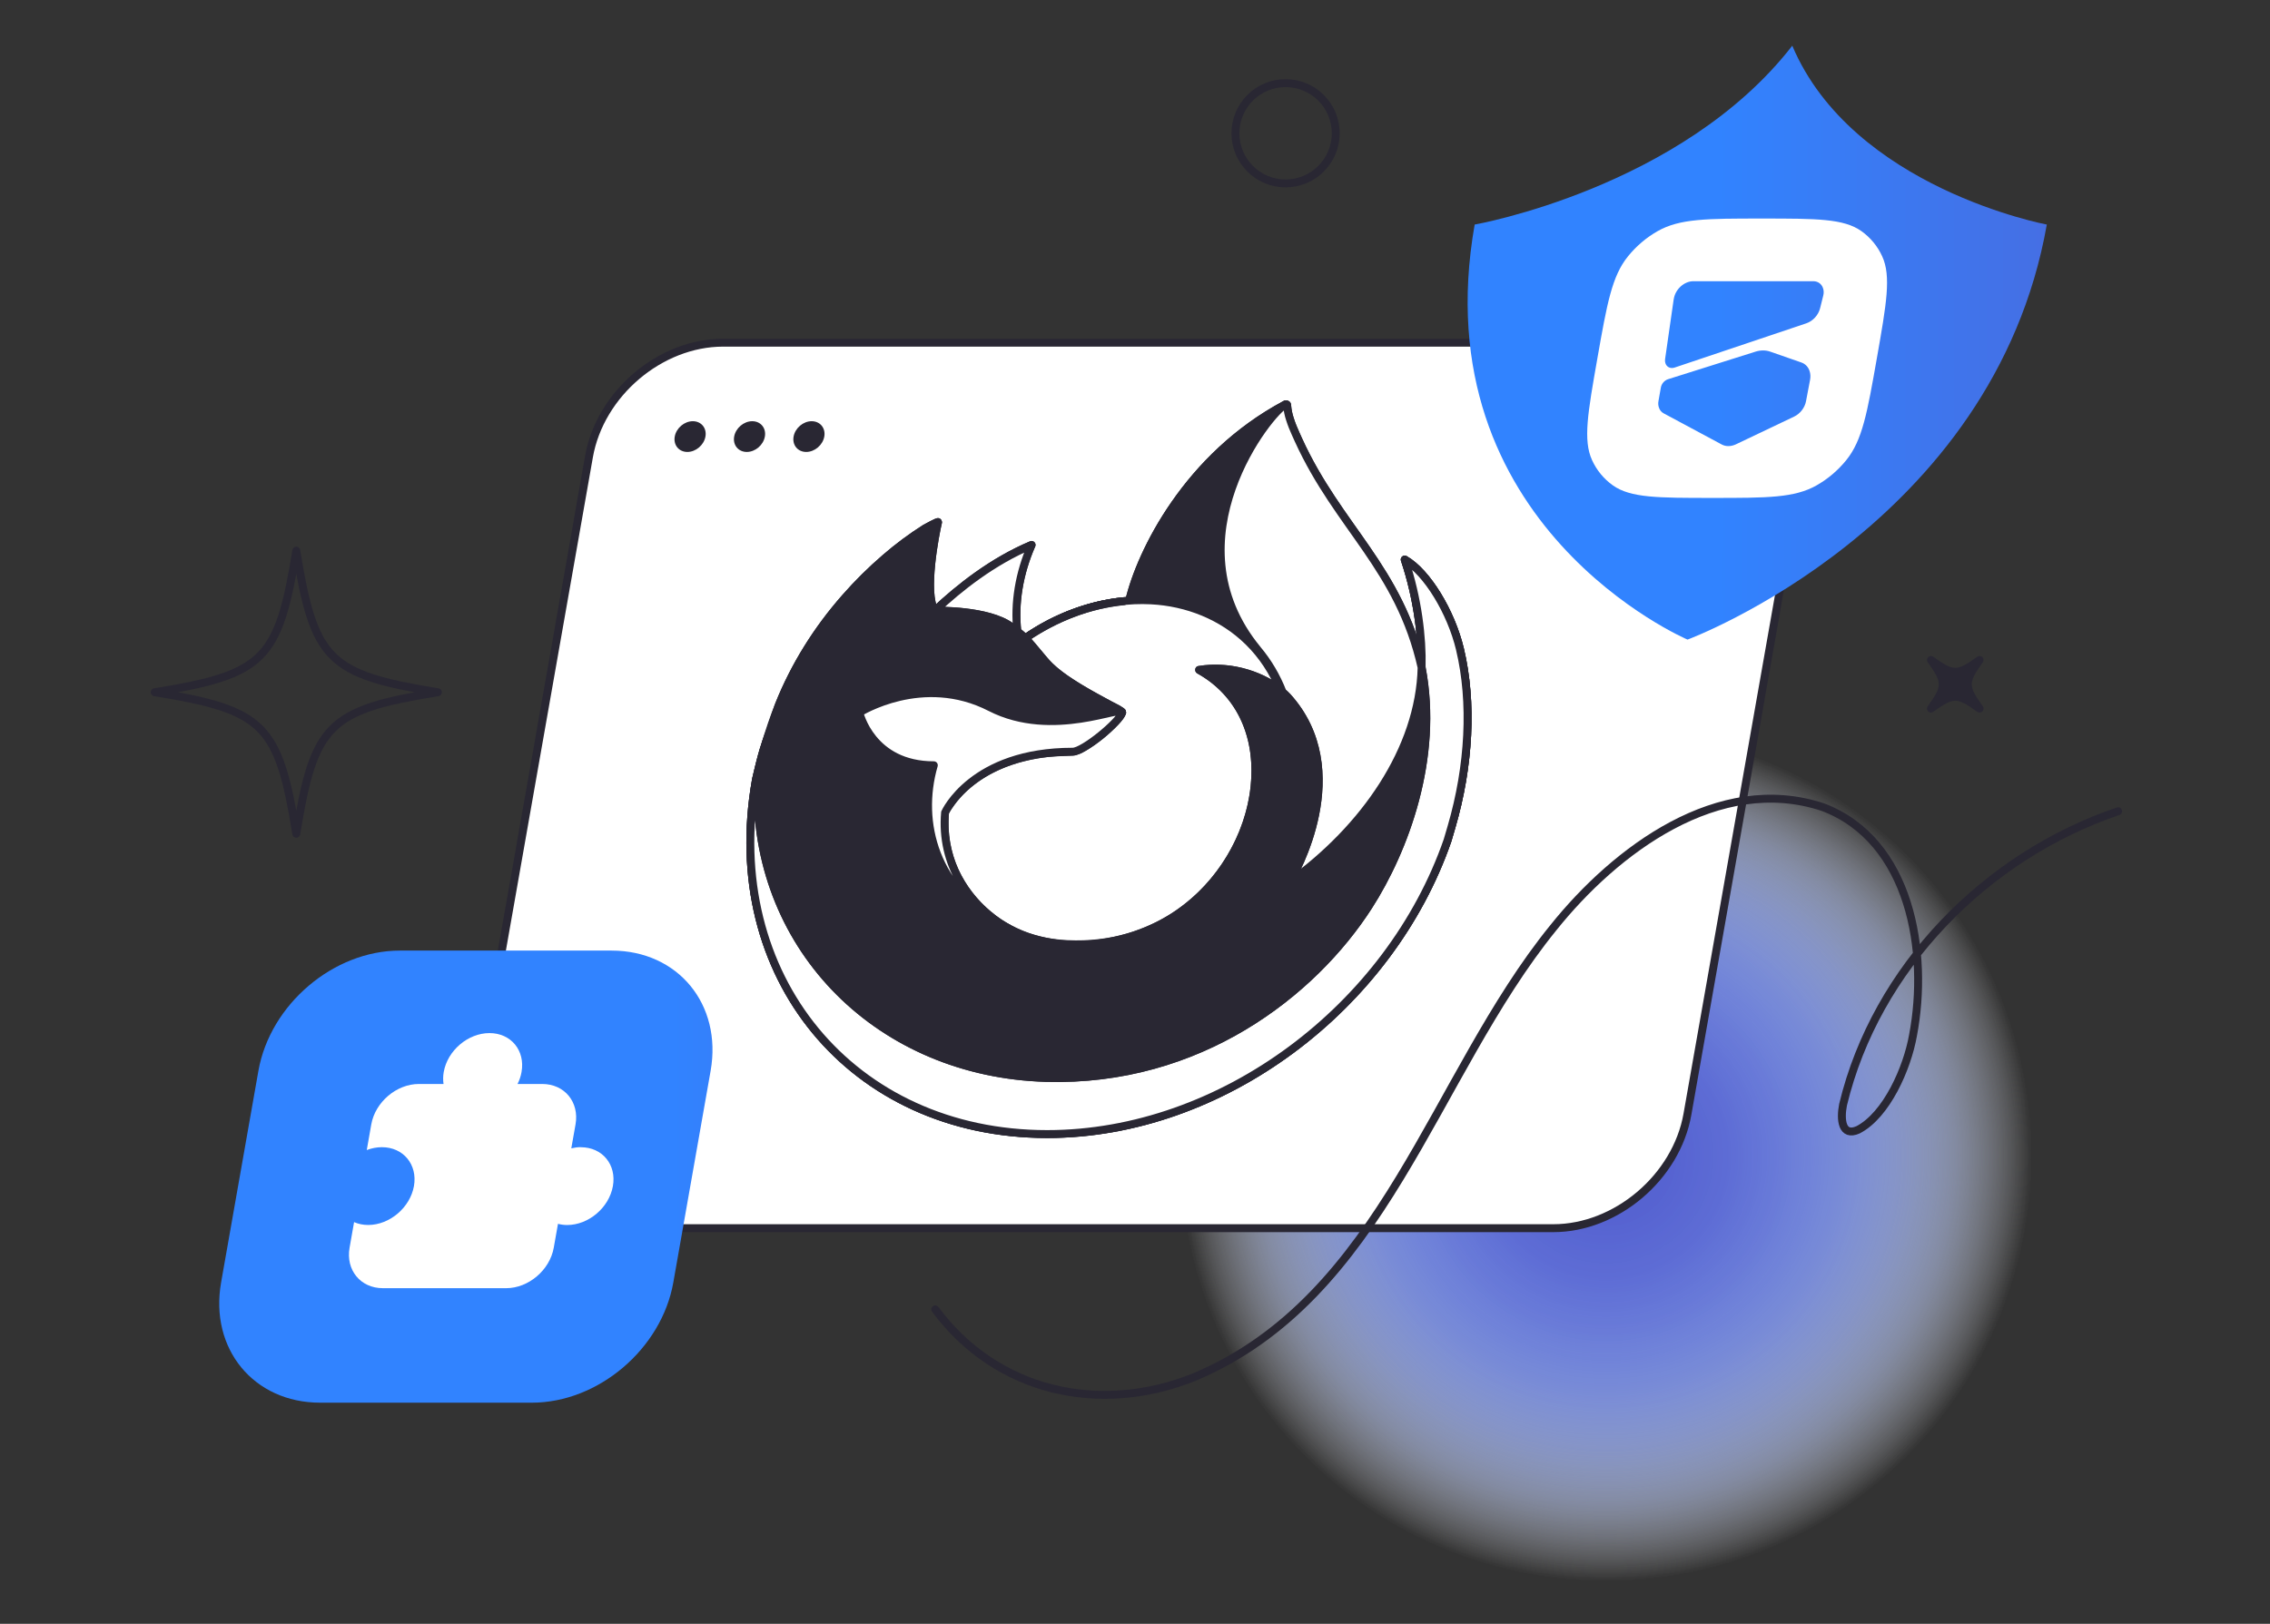
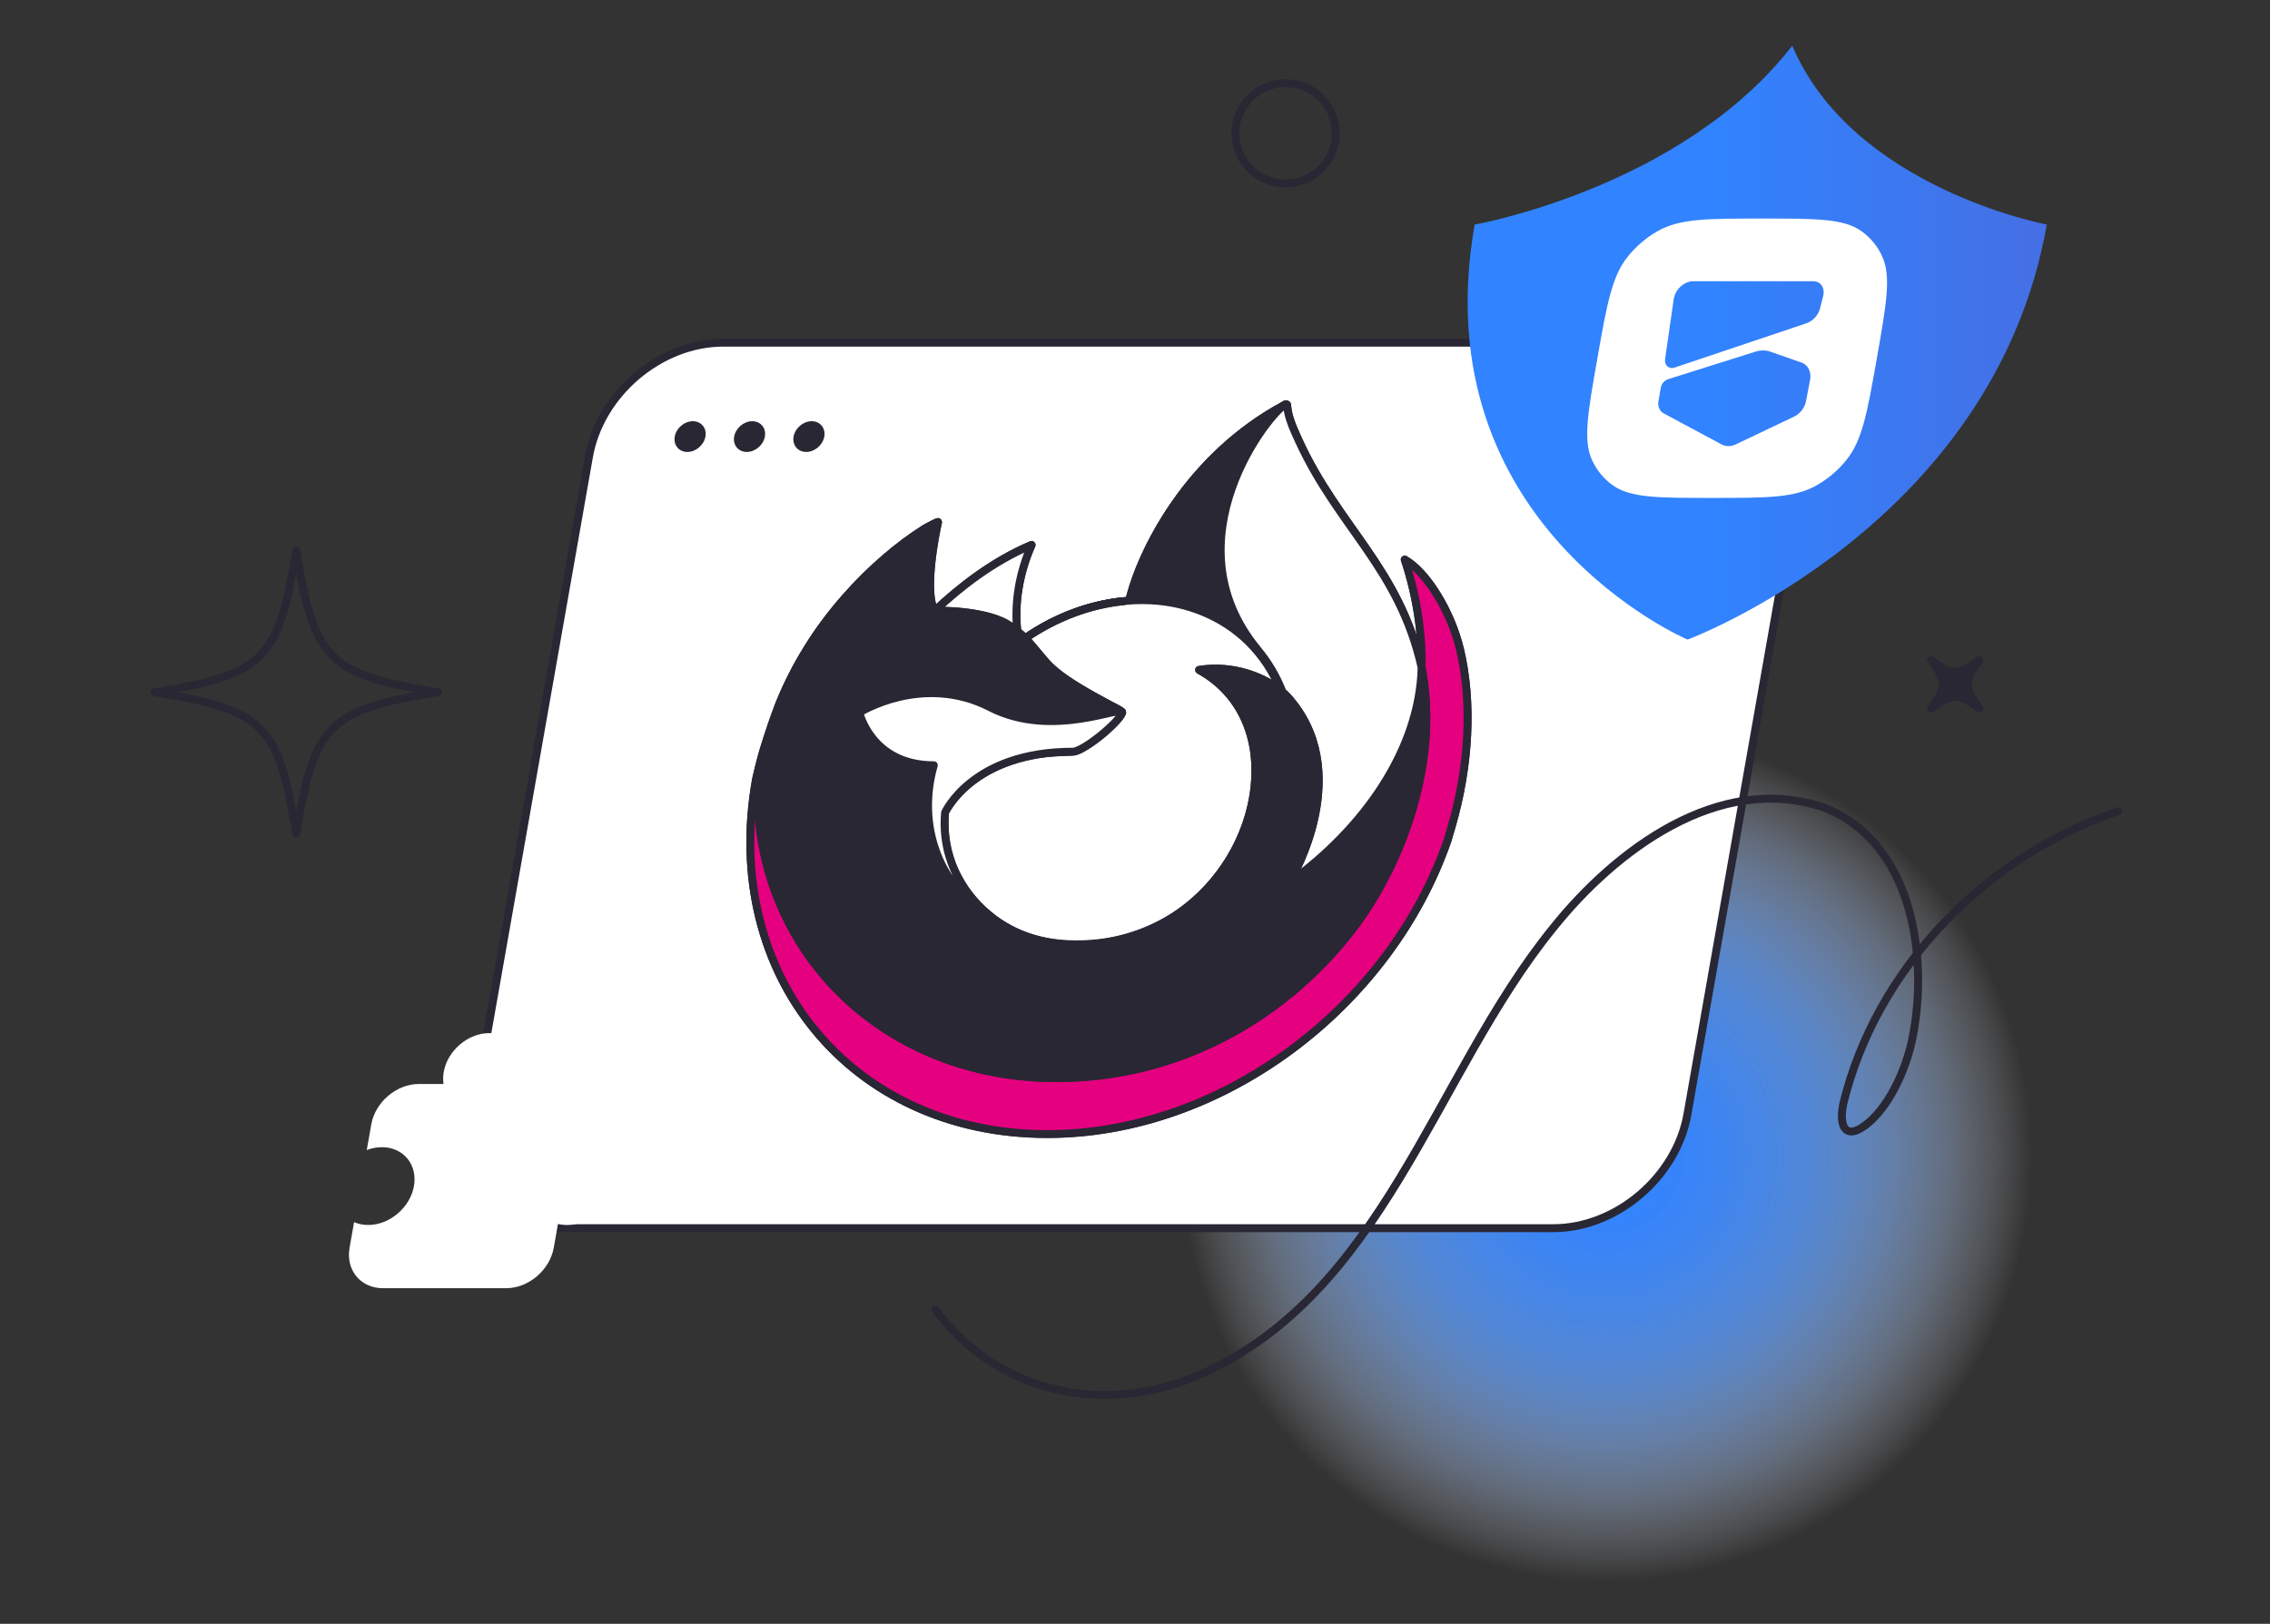
<svg xmlns="http://www.w3.org/2000/svg" width="573" height="410" viewBox="0 0 573 410" fill="none">
  <rect x="0" y="0" width="573" height="410" fill="#333333" stroke="none" />
  <g clip-path="url(#clip0_24600_6304)">
    <path d="M405.37 399.38C464.823 399.38 513.02 351.184 513.02 291.73C513.02 232.277 464.823 184.08 405.37 184.08C345.916 184.08 297.72 232.277 297.72 291.73C297.72 351.184 345.916 399.38 405.37 399.38Z" fill="url(#paint0_radial_24600_6304)" />
    <mask id="mask0_24600_6304" style="mask-type:luminance" maskUnits="userSpaceOnUse" x="297" y="184" width="217" height="216">
-       <path d="M405.37 399.38C464.823 399.38 513.02 351.184 513.02 291.73C513.02 232.277 464.823 184.08 405.37 184.08C345.916 184.08 297.72 232.277 297.72 291.73C297.72 351.184 345.916 399.38 405.37 399.38Z" fill="url(#paint1_linear_24600_6304)" />
-     </mask>
+       </mask>
    <g mask="url(#mask0_24600_6304)">
      <path d="M405.37 399.38C464.823 399.38 513.02 351.184 513.02 291.73C513.02 232.277 464.823 184.08 405.37 184.08C345.916 184.08 297.72 232.277 297.72 291.73C297.72 351.184 345.916 399.38 405.37 399.38Z" fill="url(#paint2_radial_24600_6304)" />
    </g>
    <path d="M110.53 174.779C82.9 179.259 79.27 182.889 74.79 210.519C70.31 182.889 66.68 179.259 39.05 174.779C66.68 170.299 70.31 166.669 74.79 139.039C79.27 166.669 82.9 170.299 110.53 174.779Z" stroke="#292733" stroke-width="2" stroke-linecap="round" stroke-linejoin="round" />
    <path d="M499.69 178.911C494.18 174.941 492.93 174.941 487.42 178.911C491.39 173.401 491.39 172.151 487.42 166.641C492.93 170.611 494.18 170.611 499.69 166.641C495.72 172.151 495.72 173.401 499.69 178.911Z" fill="#292733" stroke="#292733" stroke-width="2" stroke-linecap="round" stroke-linejoin="round" />
    <path d="M392.09 310.1H143.11C127.21 310.1 116.6 297.21 119.4 281.32L148.67 115.3C151.47 99.4 166.63 86.519 182.53 86.519H431.51C447.41 86.519 458.02 99.409 455.22 115.3L425.95 281.32C423.15 297.22 407.99 310.1 392.09 310.1Z" fill="white" stroke="#292733" stroke-width="2" stroke-linecap="round" stroke-linejoin="round" />
    <path d="M178.07 110.23C177.69 112.37 175.65 114.11 173.51 114.11C171.37 114.11 169.94 112.37 170.32 110.23C170.7 108.09 172.74 106.35 174.88 106.35C177.02 106.35 178.45 108.09 178.07 110.23Z" fill="#292733" />
    <path d="M193.07 110.23C192.69 112.37 190.65 114.11 188.51 114.11C186.37 114.11 184.94 112.37 185.32 110.23C185.7 108.09 187.74 106.35 189.88 106.35C192.02 106.35 193.45 108.09 193.07 110.23Z" fill="#292733" />
    <path d="M208.07 110.23C207.69 112.37 205.65 114.11 203.51 114.11C201.37 114.11 199.94 112.37 200.32 110.23C200.7 108.09 202.74 106.35 204.88 106.35C207.02 106.35 208.45 108.09 208.07 110.23Z" fill="#292733" />
-     <path d="M134.26 354.16H80.81C64.05 354.16 52.86 340.57 55.81 323.81L65.23 270.36C68.19 253.6 84.17 240.01 100.93 240.01H154.38C171.14 240.01 182.33 253.6 179.38 270.36L169.96 323.81C167 340.57 151.02 354.16 134.26 354.16Z" fill="url(#paint3_linear_24600_6304)" />
    <path fill-rule="evenodd" clip-rule="evenodd" d="M146.629 289.64C145.809 289.64 145.009 289.75 144.209 289.94L145.279 283.9C146.269 278.26 142.509 273.69 136.869 273.69H130.639C131.119 272.74 131.469 271.72 131.649 270.66C132.609 265.24 128.989 260.84 123.559 260.84C118.139 260.84 112.969 265.23 112.009 270.66C111.819 271.72 111.819 272.73 111.959 273.69H105.729C100.089 273.69 94.719 278.26 93.719 283.9L92.579 290.37C93.799 289.91 95.089 289.65 96.399 289.65C101.819 289.65 105.439 294.04 104.489 299.47C103.529 304.89 98.359 309.29 92.939 309.29C91.629 309.29 90.439 309.03 89.379 308.57L88.239 315.04C87.249 320.68 91.009 325.25 96.649 325.25H127.769C133.409 325.25 138.779 320.68 139.779 315.04L140.849 309C141.579 309.19 142.339 309.3 143.159 309.3C148.579 309.3 153.749 304.91 154.709 299.48C155.669 294.06 152.049 289.66 146.619 289.66L146.629 289.64Z" fill="white" />
    <path d="M368.52 163.879C366.29 154.549 360.2 144.469 354.59 141.289C357.88 151.139 359.04 161.009 358.85 168.379C358.85 168.389 358.85 168.429 358.85 168.529C353.19 143.369 337.86 133.219 327.78 111.129C327.27 110.009 326.76 108.889 326.28 107.709C326.04 107.109 325.82 106.489 325.62 105.859C325.24 104.739 325 103.549 324.91 102.329C324.94 102.209 324.87 102.109 324.75 102.089C324.7 102.069 324.64 102.069 324.58 102.089C324.57 102.089 324.55 102.109 324.53 102.109C324.51 102.109 324.48 102.139 324.46 102.149C324.47 102.139 324.5 102.109 324.51 102.099C299.77 115.229 287.88 139.529 285.04 151.679C275.98 152.299 266.83 155.589 258.8 161.149C258.17 160.529 257.5 159.939 256.8 159.399C256.02 152.279 257.26 144.749 260.4 137.579C250.49 141.759 242.2 148.359 235.98 154.179H235.94C233.19 149.699 236.05 134.909 236.79 131.819C236.79 131.629 233.91 133.169 233.53 133.399C230.01 135.629 226.65 138.129 223.49 140.869C219.89 143.959 216.51 147.309 213.39 150.869C213.39 150.869 213.39 150.869 213.39 150.879C213.39 150.879 213.39 150.879 213.39 150.869C206.22 158.999 200.52 168.199 196.64 177.909C196.56 178.099 196.49 178.299 196.42 178.499C196.11 179.289 194.82 183.219 194.56 184.069C194.54 184.139 194.53 184.199 194.51 184.259C193.01 188.319 191.8 192.439 190.89 196.579C190.86 196.729 190.83 196.879 190.8 197.039C182.11 246.339 215.03 286.299 264.33 286.299C308.48 286.299 350.8 254.249 365.4 212.149C365.75 211.009 366.08 209.859 366.41 208.709C370.88 193.399 371.75 177.309 368.53 163.859L368.52 163.879ZM253.31 233.749C253.69 233.949 254.05 234.169 254.44 234.359C254.46 234.369 254.48 234.389 254.49 234.399C254.09 234.189 253.7 233.979 253.3 233.749H253.31ZM358.86 168.549V168.459C358.86 168.459 358.86 168.519 358.86 168.559V168.549Z" fill="url(#paint4_linear_24600_6304)" />
    <path d="M213.39 150.869C216.51 147.309 219.89 143.959 223.49 140.869C226.65 138.129 230.01 135.629 233.53 133.399C233.91 133.169 236.79 131.629 236.79 131.819C236.05 134.909 233.19 149.699 235.94 154.179H235.98C242.2 148.359 250.49 141.759 260.4 137.579C257.26 144.749 256.02 152.279 256.8 159.399C257.5 159.939 258.17 160.529 258.8 161.149C266.83 155.589 275.98 152.299 285.04 151.679C287.88 139.529 299.77 115.229 324.51 102.099C324.5 102.109 324.47 102.139 324.46 102.149C324.48 102.139 324.51 102.109 324.53 102.109C324.55 102.109 324.57 102.089 324.58 102.089C324.64 102.069 324.7 102.069 324.75 102.089C324.87 102.109 324.94 102.209 324.91 102.329C325 103.549 325.24 104.739 325.62 105.859C325.82 106.489 326.04 107.109 326.28 107.709C326.76 108.889 327.27 110.009 327.78 111.129C337.86 133.219 353.19 143.369 358.85 168.529C358.85 168.429 358.85 168.389 358.85 168.379C359.04 161.009 357.88 151.139 354.59 141.289C360.2 144.469 366.29 154.549 368.52 163.879L368.53 163.859C371.75 177.309 370.88 193.399 366.41 208.709C366.08 209.859 365.75 211.009 365.4 212.149C350.8 254.249 308.48 286.299 264.33 286.299C215.03 286.299 182.11 246.339 190.8 197.039C190.83 196.879 190.86 196.729 190.89 196.579C191.8 192.439 193.01 188.319 194.51 184.259C194.53 184.199 194.54 184.139 194.56 184.069C194.82 183.219 196.11 179.289 196.42 178.499C196.49 178.299 196.56 178.099 196.64 177.909C200.52 168.199 206.22 158.999 213.39 150.869ZM213.39 150.869C213.39 150.869 213.39 150.869 213.39 150.879C213.39 150.879 213.39 150.879 213.39 150.869ZM253.31 233.749C253.69 233.949 254.05 234.169 254.44 234.359C254.46 234.369 254.48 234.389 254.49 234.399C254.09 234.189 253.7 233.979 253.3 233.749H253.31ZM358.86 168.549V168.459C358.86 168.459 358.86 168.519 358.86 168.559V168.549Z" stroke="#292733" stroke-width="2" stroke-linecap="round" stroke-linejoin="round" />
    <path d="M368.52 163.879C366.29 154.549 360.2 144.469 354.59 141.289C357.88 151.139 359.04 161.009 358.85 168.379C358.85 168.359 358.85 168.399 358.85 168.459C358.85 168.489 358.85 168.519 358.85 168.559C363.25 191.389 354.56 214.609 345.45 228.799C331.35 250.749 302.61 273.249 264.04 272.159C222.37 270.969 190.95 239.899 191.24 199.189C191.12 192.769 192.95 189.509 194.5 184.299C193.02 188.319 192.52 189.479 190.88 196.619C190.85 196.769 190.82 196.919 190.79 197.079C182.1 246.379 215.02 286.339 264.32 286.339C308.47 286.339 350.79 254.289 365.39 212.189C365.74 211.049 366.07 209.899 366.4 208.749C370.87 193.439 371.74 177.349 368.52 163.899V163.879Z" fill="url(#paint5_radial_24600_6304)" stroke="#292733" stroke-width="2" stroke-linecap="round" stroke-linejoin="round" />
-     <path d="M368.52 163.879C366.29 154.549 360.2 144.469 354.59 141.289C357.88 151.139 359.04 161.009 358.85 168.379C358.85 168.359 358.85 168.399 358.85 168.459C358.85 168.489 358.85 168.519 358.85 168.559C363.25 191.389 354.56 214.609 345.45 228.799C331.35 250.749 302.61 273.249 264.04 272.159C222.37 270.969 190.95 239.899 191.24 199.189C191.12 192.769 192.95 189.509 194.5 184.299C193.02 188.319 192.52 189.479 190.88 196.619C190.85 196.769 190.82 196.919 190.79 197.079C182.1 246.379 215.02 286.339 264.32 286.339C308.47 286.339 350.79 254.289 365.39 212.189C365.74 211.049 366.07 209.899 366.4 208.749C370.87 193.439 371.74 177.349 368.52 163.899V163.879Z" fill="white" stroke="#292733" stroke-width="2" stroke-linecap="round" stroke-linejoin="round" />
    <path d="M323.29 174.369C323.46 174.509 323.61 174.639 323.77 174.779C322.23 170.799 320.08 167.159 317.39 163.969C294.53 136.219 320.72 103.809 324.46 102.159C324.47 102.149 324.5 102.119 324.51 102.109C299.77 115.239 287.88 139.539 285.04 151.689C286.09 151.619 287.15 151.529 288.2 151.529C304.93 151.529 317.89 160.729 323.29 174.369Z" fill="url(#paint6_linear_24600_6304)" stroke="#292733" stroke-width="2" stroke-linecap="round" stroke-linejoin="round" />
    <path d="M283.26 179.909C282.72 182.129 273.53 189.789 270.78 189.789C245.39 189.789 238.57 205.139 238.57 205.139C237.41 218.069 244.54 228.719 254.45 234.349C254.9 234.609 255.36 234.839 255.83 235.069C256.63 235.449 257.44 235.809 258.26 236.139C261.76 237.459 265.55 238.219 269.48 238.379C313.61 240.469 331.97 185.189 302.69 169.139C311.17 167.709 319.12 171.019 323.29 174.369C317.89 160.729 304.94 151.529 288.2 151.529C287.14 151.529 286.09 151.619 285.04 151.689C275.98 152.309 266.83 155.599 258.8 161.159C259.96 162.309 261.22 163.849 263.9 167.039C268.9 173.009 283.35 179.189 283.26 179.909Z" fill="url(#paint7_radial_24600_6304)" stroke="#292733" stroke-width="2" stroke-linecap="round" stroke-linejoin="round" />
    <path d="M283.26 179.909C282.72 182.129 273.53 189.789 270.78 189.789C245.39 189.789 238.57 205.139 238.57 205.139C237.41 218.069 244.54 228.719 254.45 234.349C254.9 234.609 255.36 234.839 255.83 235.069C256.63 235.449 257.44 235.809 258.26 236.139C261.76 237.459 265.55 238.219 269.48 238.379C313.61 240.469 331.97 185.189 302.69 169.139C311.17 167.709 319.12 171.019 323.29 174.369C317.89 160.729 304.94 151.529 288.2 151.529C287.14 151.529 286.09 151.619 285.04 151.689C275.98 152.309 266.83 155.599 258.8 161.159C259.96 162.309 261.22 163.849 263.9 167.039C268.9 173.009 283.35 179.189 283.26 179.909Z" fill="white" />
    <path d="M282.29 179.649C282.01 180.629 280.74 181.729 279.97 182.479C278.58 183.829 277.08 185.079 275.51 186.219C274.28 187.119 272.93 188.109 271.48 188.619C270.77 188.869 270.08 188.789 269.31 188.809C267.92 188.839 266.54 188.919 265.16 189.059C257.58 189.809 250.1 192.179 244.13 197.019C241.73 198.959 238.97 201.619 237.75 204.549C237.22 205.839 237.42 207.649 237.47 209.029C237.56 211.459 237.94 213.889 238.61 216.219C239.93 220.809 242.37 225.029 245.58 228.559C248.79 232.089 252.77 234.909 257.17 236.769C262.19 238.899 267.73 239.569 273.15 239.429C280.63 239.239 288.03 237.329 294.57 233.649C306.04 227.199 314.48 215.569 317.07 202.669C319.39 191.109 316.7 178.329 307.04 170.809C305.82 169.859 304.54 169.019 303.19 168.269L302.95 170.099C309.69 169.029 317.19 170.819 322.58 175.069C323.26 175.599 324.67 175.139 324.25 174.099C320.86 165.659 314.61 158.649 306.42 154.619C297.12 150.049 286.38 149.569 276.41 152.039C269.92 153.649 263.79 156.519 258.29 160.289C257.76 160.649 257.61 161.379 258.09 161.859C260.16 163.939 261.84 166.379 263.87 168.489C265.9 170.599 268.41 172.309 270.88 173.859C273.35 175.409 275.9 176.819 278.47 178.209C279.4 178.709 280.33 179.199 281.25 179.719C281.55 179.889 281.84 180.059 282.13 180.239C282.21 180.289 282.37 180.449 282.47 180.469C282.37 180.389 282.36 180.389 282.44 180.449C282.62 180.639 282.56 180.449 282.25 179.899C282.29 180.439 282.68 180.899 283.25 180.899C284.54 180.899 284.54 178.899 283.25 178.899L284.25 179.899C284.15 178.559 281.84 177.759 280.86 177.229C278.31 175.849 275.75 174.479 273.26 172.979C270.59 171.369 267.89 169.649 265.65 167.449C263.41 165.249 261.69 162.639 259.5 160.439L259.3 162.009C268.39 155.779 279.39 152.009 290.49 152.579C299.37 153.029 308.03 156.429 314.41 162.699C317.85 166.069 320.53 170.159 322.32 174.629L323.99 173.659C317.98 168.919 309.94 166.979 302.41 168.179C301.54 168.319 301.47 169.619 302.17 170.009C307.17 172.779 311.12 176.999 313.43 182.239C315.74 187.479 316.25 193.059 315.68 198.569C314.4 210.949 307.22 222.659 297.04 229.729C283.69 238.999 263.15 241.099 250.13 230.159C246.65 227.239 243.81 223.599 241.91 219.459C240.92 217.299 240.24 214.999 239.83 212.659C239.62 211.459 239.5 210.239 239.45 209.019C239.43 208.439 239.42 207.869 239.43 207.289C239.43 206.969 239.45 206.639 239.46 206.319C239.46 206.219 239.5 205.219 239.41 205.639C239.55 204.989 240.17 204.259 240.53 203.729C241.58 202.179 242.86 200.779 244.25 199.509C249.41 194.809 256.19 192.299 263.01 191.299C265.59 190.919 268.16 190.949 270.75 190.779C271.95 190.699 273.05 190.129 274.08 189.539C277.08 187.789 279.94 185.459 282.31 182.919C283.04 182.129 283.89 181.229 284.2 180.169C284.55 178.929 282.63 178.399 282.27 179.639L282.29 179.649Z" fill="url(#paint8_linear_24600_6304)" />
    <path d="M283.7 151.799C275.08 152.639 266.44 155.879 258.8 161.159" stroke="#292733" stroke-width="2" stroke-linecap="round" stroke-linejoin="round" />
    <path d="M255.16 158.19C255.71 158.59 256.26 159 256.79 159.42C256.01 152.3 257.25 144.77 260.39 137.6C250.48 141.78 242.19 148.38 235.97 154.2C236.4 154.19 249.39 153.95 255.16 158.19Z" fill="white" stroke="#292733" stroke-width="2" stroke-linecap="round" stroke-linejoin="round" />
    <path d="M191.249 199.189C190.959 239.889 222.379 270.969 264.049 272.159C302.619 273.259 331.359 250.759 345.459 228.799C354.569 214.609 363.259 191.389 358.859 168.559V168.459C358.859 168.389 358.859 168.349 358.859 168.379C358.859 168.389 358.859 168.429 358.859 168.529C358.379 189.209 344.329 209.239 325.499 222.779L325.429 222.899C288.789 248.989 259.959 238.639 254.499 234.399C254.099 234.189 253.709 233.969 253.309 233.749C236.209 224.819 231.489 207.809 235.719 193.209C219.949 193.209 216.919 179.909 216.919 179.909C216.919 179.909 232.859 169.809 249.969 178.589C265.819 186.719 283.249 179.909 283.259 179.909C283.349 179.179 268.909 172.999 263.899 167.039C261.229 163.849 259.959 162.309 258.799 161.159C258.169 160.539 257.499 159.949 256.799 159.409C256.259 158.989 255.719 158.589 255.169 158.179C249.409 153.949 236.419 154.179 235.979 154.189H235.939C233.189 149.709 236.049 134.919 236.789 131.829C236.789 131.639 233.909 133.179 233.529 133.409C230.009 135.639 226.649 138.139 223.489 140.879C219.889 143.979 216.509 147.319 213.389 150.879C213.389 150.879 213.389 150.879 213.389 150.889C213.389 150.889 213.389 150.889 213.389 150.879C206.219 159.009 200.519 168.209 196.639 177.919C196.559 178.109 190.949 191.979 191.239 199.169L191.249 199.189Z" fill="url(#paint9_linear_24600_6304)" />
    <path d="M213.389 150.879C216.509 147.319 219.889 143.979 223.489 140.879C226.649 138.139 230.009 135.639 233.529 133.409C233.909 133.179 236.789 131.639 236.789 131.829C236.049 134.919 233.189 149.709 235.939 154.189H235.979C236.419 154.179 249.409 153.949 255.169 158.179C255.719 158.589 256.259 158.989 256.799 159.409C257.499 159.949 258.169 160.539 258.799 161.159C259.959 162.309 261.229 163.849 263.899 167.039C268.909 172.999 283.349 179.179 283.259 179.909C283.249 179.909 265.819 186.719 249.969 178.589C232.859 169.809 216.919 179.909 216.919 179.909C216.919 179.909 219.949 193.209 235.719 193.209C231.489 207.809 236.209 224.819 253.309 233.749C253.709 233.969 254.099 234.189 254.499 234.399C259.959 238.639 288.789 248.989 325.429 222.899L325.499 222.779C344.329 209.239 358.379 189.209 358.859 168.529C358.859 168.429 358.859 168.389 358.859 168.379C358.859 168.349 358.859 168.389 358.859 168.459V168.559C363.259 191.389 354.569 214.609 345.459 228.799C331.359 250.759 302.619 273.259 264.049 272.159C222.379 270.969 190.959 239.889 191.249 199.189L191.239 199.169C190.949 191.979 196.559 178.109 196.639 177.919C200.519 168.209 206.219 159.009 213.389 150.879ZM213.389 150.879C213.389 150.879 213.389 150.879 213.389 150.889C213.389 150.889 213.389 150.889 213.389 150.879Z" stroke="#292733" stroke-width="2" stroke-linecap="round" stroke-linejoin="round" />
    <path d="M317.389 163.969C320.079 167.169 322.229 170.809 323.769 174.779C324.199 175.149 324.589 175.519 324.919 175.879C341.869 194.529 326.619 220.899 325.489 222.779C344.319 209.239 358.369 189.209 358.849 168.529C353.189 143.369 337.859 133.219 327.779 111.129C327.269 110.009 326.759 108.889 326.279 107.709C326.039 107.109 325.819 106.489 325.619 105.859C325.239 104.739 324.999 103.549 324.909 102.329C324.939 102.209 324.869 102.109 324.749 102.089C324.699 102.069 324.639 102.069 324.579 102.089C324.569 102.089 324.549 102.109 324.529 102.109C324.509 102.109 324.479 102.139 324.459 102.149C320.719 103.789 294.529 136.209 317.389 163.959V163.969Z" fill="white" stroke="#292733" stroke-width="2" stroke-linecap="round" stroke-linejoin="round" />
    <path d="M324.92 175.879C324.59 175.519 324.2 175.149 323.77 174.779C323.61 174.639 323.46 174.509 323.29 174.369C319.11 171.019 311.16 167.709 302.69 169.139C331.97 185.189 313.6 240.469 269.48 238.379C265.55 238.219 261.76 237.459 258.26 236.139C257.43 235.809 256.62 235.449 255.83 235.069C255.37 234.839 254.9 234.609 254.45 234.349C254.47 234.359 254.49 234.379 254.5 234.389C259.96 238.619 288.79 248.969 325.43 222.889L325.5 222.769C326.62 220.889 341.88 194.519 324.93 175.869L324.92 175.879Z" fill="url(#paint10_linear_24600_6304)" stroke="#292733" stroke-width="2" stroke-linecap="round" stroke-linejoin="round" />
    <path d="M238.57 205.149C238.57 205.149 245.4 189.799 270.78 189.799C273.52 189.799 282.72 182.139 283.26 179.919C283.8 177.699 265.83 186.739 249.97 178.599C232.86 169.819 216.92 179.919 216.92 179.919C216.92 179.919 219.95 193.219 235.72 193.219C231.49 207.809 236.21 224.829 253.31 233.759C253.69 233.959 254.05 234.179 254.44 234.369C244.53 228.739 237.41 218.089 238.56 205.159L238.57 205.149Z" fill="white" stroke="#292733" stroke-width="2" stroke-linecap="round" stroke-linejoin="round" />
    <path d="M452.41 11.539C424.48 47.529 372.24 56.699 372.24 56.699C358.81 132.859 425.97 161.489 425.97 161.489C425.97 161.489 503.23 132.859 516.66 56.699C516.66 56.699 467.65 47.529 452.41 11.539Z" fill="url(#paint11_linear_24600_6304)" />
    <path fill-rule="evenodd" clip-rule="evenodd" d="M475.111 64.72C473.941 62.16 472.151 59.99 469.871 58.36C465.401 55.18 458.511 55.18 444.711 55.18C430.911 55.18 424.011 55.18 418.421 58.36C415.571 59.98 413.021 62.15 410.941 64.72C406.871 69.75 405.651 76.65 403.221 90.45C400.791 104.25 399.571 111.15 401.871 116.18C403.041 118.74 404.831 120.91 407.111 122.54C411.581 125.72 418.481 125.72 432.271 125.72C446.071 125.72 452.971 125.72 458.561 122.54C461.411 120.92 463.961 118.75 466.041 116.18C470.111 111.15 471.331 104.25 473.761 90.45C476.191 76.65 477.411 69.75 475.111 64.72ZM422.491 75.55C422.851 73.06 425.101 71 427.461 71H457.711C458.931 71 459.851 71.73 460.181 72.79C460.371 73.33 460.401 73.96 460.231 74.63L459.441 77.8C459.001 79.56 457.631 81.07 455.941 81.64L422.731 92.8C421.641 93.17 420.681 92.65 420.391 91.71C420.291 91.42 420.251 91.08 420.301 90.71L422.481 75.55H422.491ZM455.881 101.3C455.571 102.95 454.401 104.46 452.871 105.19L438.201 112.18C436.961 112.77 435.641 112.79 434.591 112.22L419.941 104.36C419.351 104.05 418.941 103.52 418.741 102.88C418.571 102.4 418.531 101.86 418.631 101.29L419.241 97.84C419.411 96.88 420.151 96.03 421.071 95.74L443.121 88.79C444.411 88.38 445.711 88.38 446.861 88.79L454.701 91.52C455.731 91.88 456.461 92.68 456.781 93.69C457.001 94.34 457.051 95.08 456.911 95.86L455.881 101.3Z" fill="white" />
    <path d="M236.08 330.599C251.6 351.519 277.62 357.259 301.42 347.719C349.35 327.549 361.67 271.719 392.07 234.269C407.8 214.619 433.81 195.079 460.11 203.779C482.32 212.129 486.87 240.459 482.89 261.389C481.42 269.729 476.21 281.509 469.04 285.249C464.89 287.119 464.5 282.649 465.23 278.919C473.54 244.339 501.37 216.099 534.66 204.829" stroke="#292733" stroke-width="2" stroke-linecap="round" stroke-linejoin="round" />
    <path d="M324.51 46.31C331.502 46.31 337.17 40.642 337.17 33.65C337.17 26.658 331.502 20.99 324.51 20.99C317.518 20.99 311.85 26.658 311.85 33.65C311.85 40.642 317.518 46.31 324.51 46.31Z" stroke="#292733" stroke-width="2" stroke-linecap="round" stroke-linejoin="round" />
  </g>
  <defs>
    <radialGradient id="paint0_radial_24600_6304" cx="0" cy="0" r="1" gradientUnits="userSpaceOnUse" gradientTransform="translate(405.398 291.711) rotate(23.66) scale(107.65 107.65)">
      <stop stop-color="#3183FF" />
      <stop offset="0.13" stop-color="#3384FF" stop-opacity="0.99" />
      <stop offset="0.26" stop-color="#3D8AFF" stop-opacity="0.94" />
      <stop offset="0.38" stop-color="#4C93FF" stop-opacity="0.87" />
      <stop offset="0.43" stop-color="#5398FF" stop-opacity="0.83" />
      <stop offset="0.48" stop-color="#599CFF" stop-opacity="0.8" />
      <stop offset="0.57" stop-color="#6CA7FF" stop-opacity="0.71" />
      <stop offset="0.68" stop-color="#8BB9FF" stop-opacity="0.56" />
      <stop offset="0.81" stop-color="#B5D2FF" stop-opacity="0.36" />
      <stop offset="0.95" stop-color="#EAF2FF" stop-opacity="0.1" />
      <stop offset="1" stop-color="white" stop-opacity="0" />
    </radialGradient>
    <linearGradient id="paint1_linear_24600_6304" x1="503.98" y1="334.961" x2="306.778" y2="248.559" gradientUnits="userSpaceOnUse">
      <stop stop-color="white" />
      <stop offset="0.08" stop-color="#EBEBEC" />
      <stop offset="0.25" stop-color="#B9B8BC" />
      <stop offset="0.49" stop-color="#68676F" />
      <stop offset="0.67" stop-color="#292733" />
    </linearGradient>
    <radialGradient id="paint2_radial_24600_6304" cx="0" cy="0" r="1" gradientUnits="userSpaceOnUse" gradientTransform="translate(405.379 291.76) rotate(-156.34) scale(107.65 107.65)">
      <stop stop-color="#5460D0" />
      <stop offset="0.15" stop-color="#5762D0" stop-opacity="0.98" />
      <stop offset="0.29" stop-color="#606BD3" stop-opacity="0.93" />
      <stop offset="0.42" stop-color="#707AD7" stop-opacity="0.84" />
      <stop offset="0.56" stop-color="#868EDD" stop-opacity="0.71" />
      <stop offset="0.69" stop-color="#A2A8E5" stop-opacity="0.54" />
      <stop offset="0.82" stop-color="#C5C9EF" stop-opacity="0.34" />
      <stop offset="0.95" stop-color="#EDEEFA" stop-opacity="0.1" />
      <stop offset="1" stop-color="white" stop-opacity="0" />
    </radialGradient>
    <linearGradient id="paint3_linear_24600_6304" x1="169.63" y1="297.09" x2="294.15" y2="297.09" gradientUnits="userSpaceOnUse">
      <stop stop-color="#3183FF" />
      <stop offset="1" stop-color="#5460D0" />
    </linearGradient>
    <linearGradient id="paint4_linear_24600_6304" x1="12829.7" y1="132.869" x2="12686.1" y2="267.043" gradientUnits="userSpaceOnUse">
      <stop offset="0.05" stop-color="#FFF44F" />
      <stop offset="0.37" stop-color="#FF980E" />
      <stop offset="0.53" stop-color="#FF3647" />
      <stop offset="0.7" stop-color="#E31587" />
    </linearGradient>
    <radialGradient id="paint5_radial_24600_6304" cx="0" cy="0" r="1" gradientUnits="userSpaceOnUse" gradientTransform="translate(10159.8 139.802) scale(184.32 187.426)">
      <stop offset="0.13" stop-color="#FFBD4F" />
      <stop offset="0.28" stop-color="#FF980E" />
      <stop offset="0.47" stop-color="#FF3750" />
      <stop offset="0.78" stop-color="#EB0878" />
      <stop offset="0.86" stop-color="#E50080" />
    </radialGradient>
    <linearGradient id="paint6_linear_24600_6304" x1="346.47" y1="79.279" x2="340.53" y2="137.639" gradientUnits="userSpaceOnUse">
      <stop stop-color="#292733" />
      <stop offset="1" stop-color="#292733" />
    </linearGradient>
    <radialGradient id="paint7_radial_24600_6304" cx="0" cy="0" r="1" gradientUnits="userSpaceOnUse" gradientTransform="translate(6160.83 246.344) scale(78.988 86.573)">
      <stop offset="0.35" stop-color="#3A8EE6" />
      <stop offset="0.67" stop-color="#9059FF" />
      <stop offset="1" stop-color="#C139E6" />
    </radialGradient>
    <linearGradient id="paint8_linear_24600_6304" x1="237.94" y1="194.989" x2="324.45" y2="194.989" gradientUnits="userSpaceOnUse">
      <stop stop-color="#292733" />
      <stop offset="1" stop-color="#292733" />
    </linearGradient>
    <linearGradient id="paint9_linear_24600_6304" x1="9702" y1="201.316" x2="9873.06" y2="201.316" gradientUnits="userSpaceOnUse">
      <stop stop-color="#292733" />
      <stop offset="1" stop-color="#292733" />
    </linearGradient>
    <linearGradient id="paint10_linear_24600_6304" x1="349.68" y1="169.079" x2="330.73" y2="247.279" gradientUnits="userSpaceOnUse">
      <stop stop-color="#292733" />
      <stop offset="1" stop-color="#292733" />
    </linearGradient>
    <linearGradient id="paint11_linear_24600_6304" x1="433.37" y1="86.519" x2="577.791" y2="86.519" gradientUnits="userSpaceOnUse">
      <stop stop-color="#3183FF" />
      <stop offset="1" stop-color="#5460D0" />
    </linearGradient>
    <clipPath id="clip0_24600_6304">
      <rect width="573" height="410" fill="white" />
    </clipPath>
  </defs>
</svg>